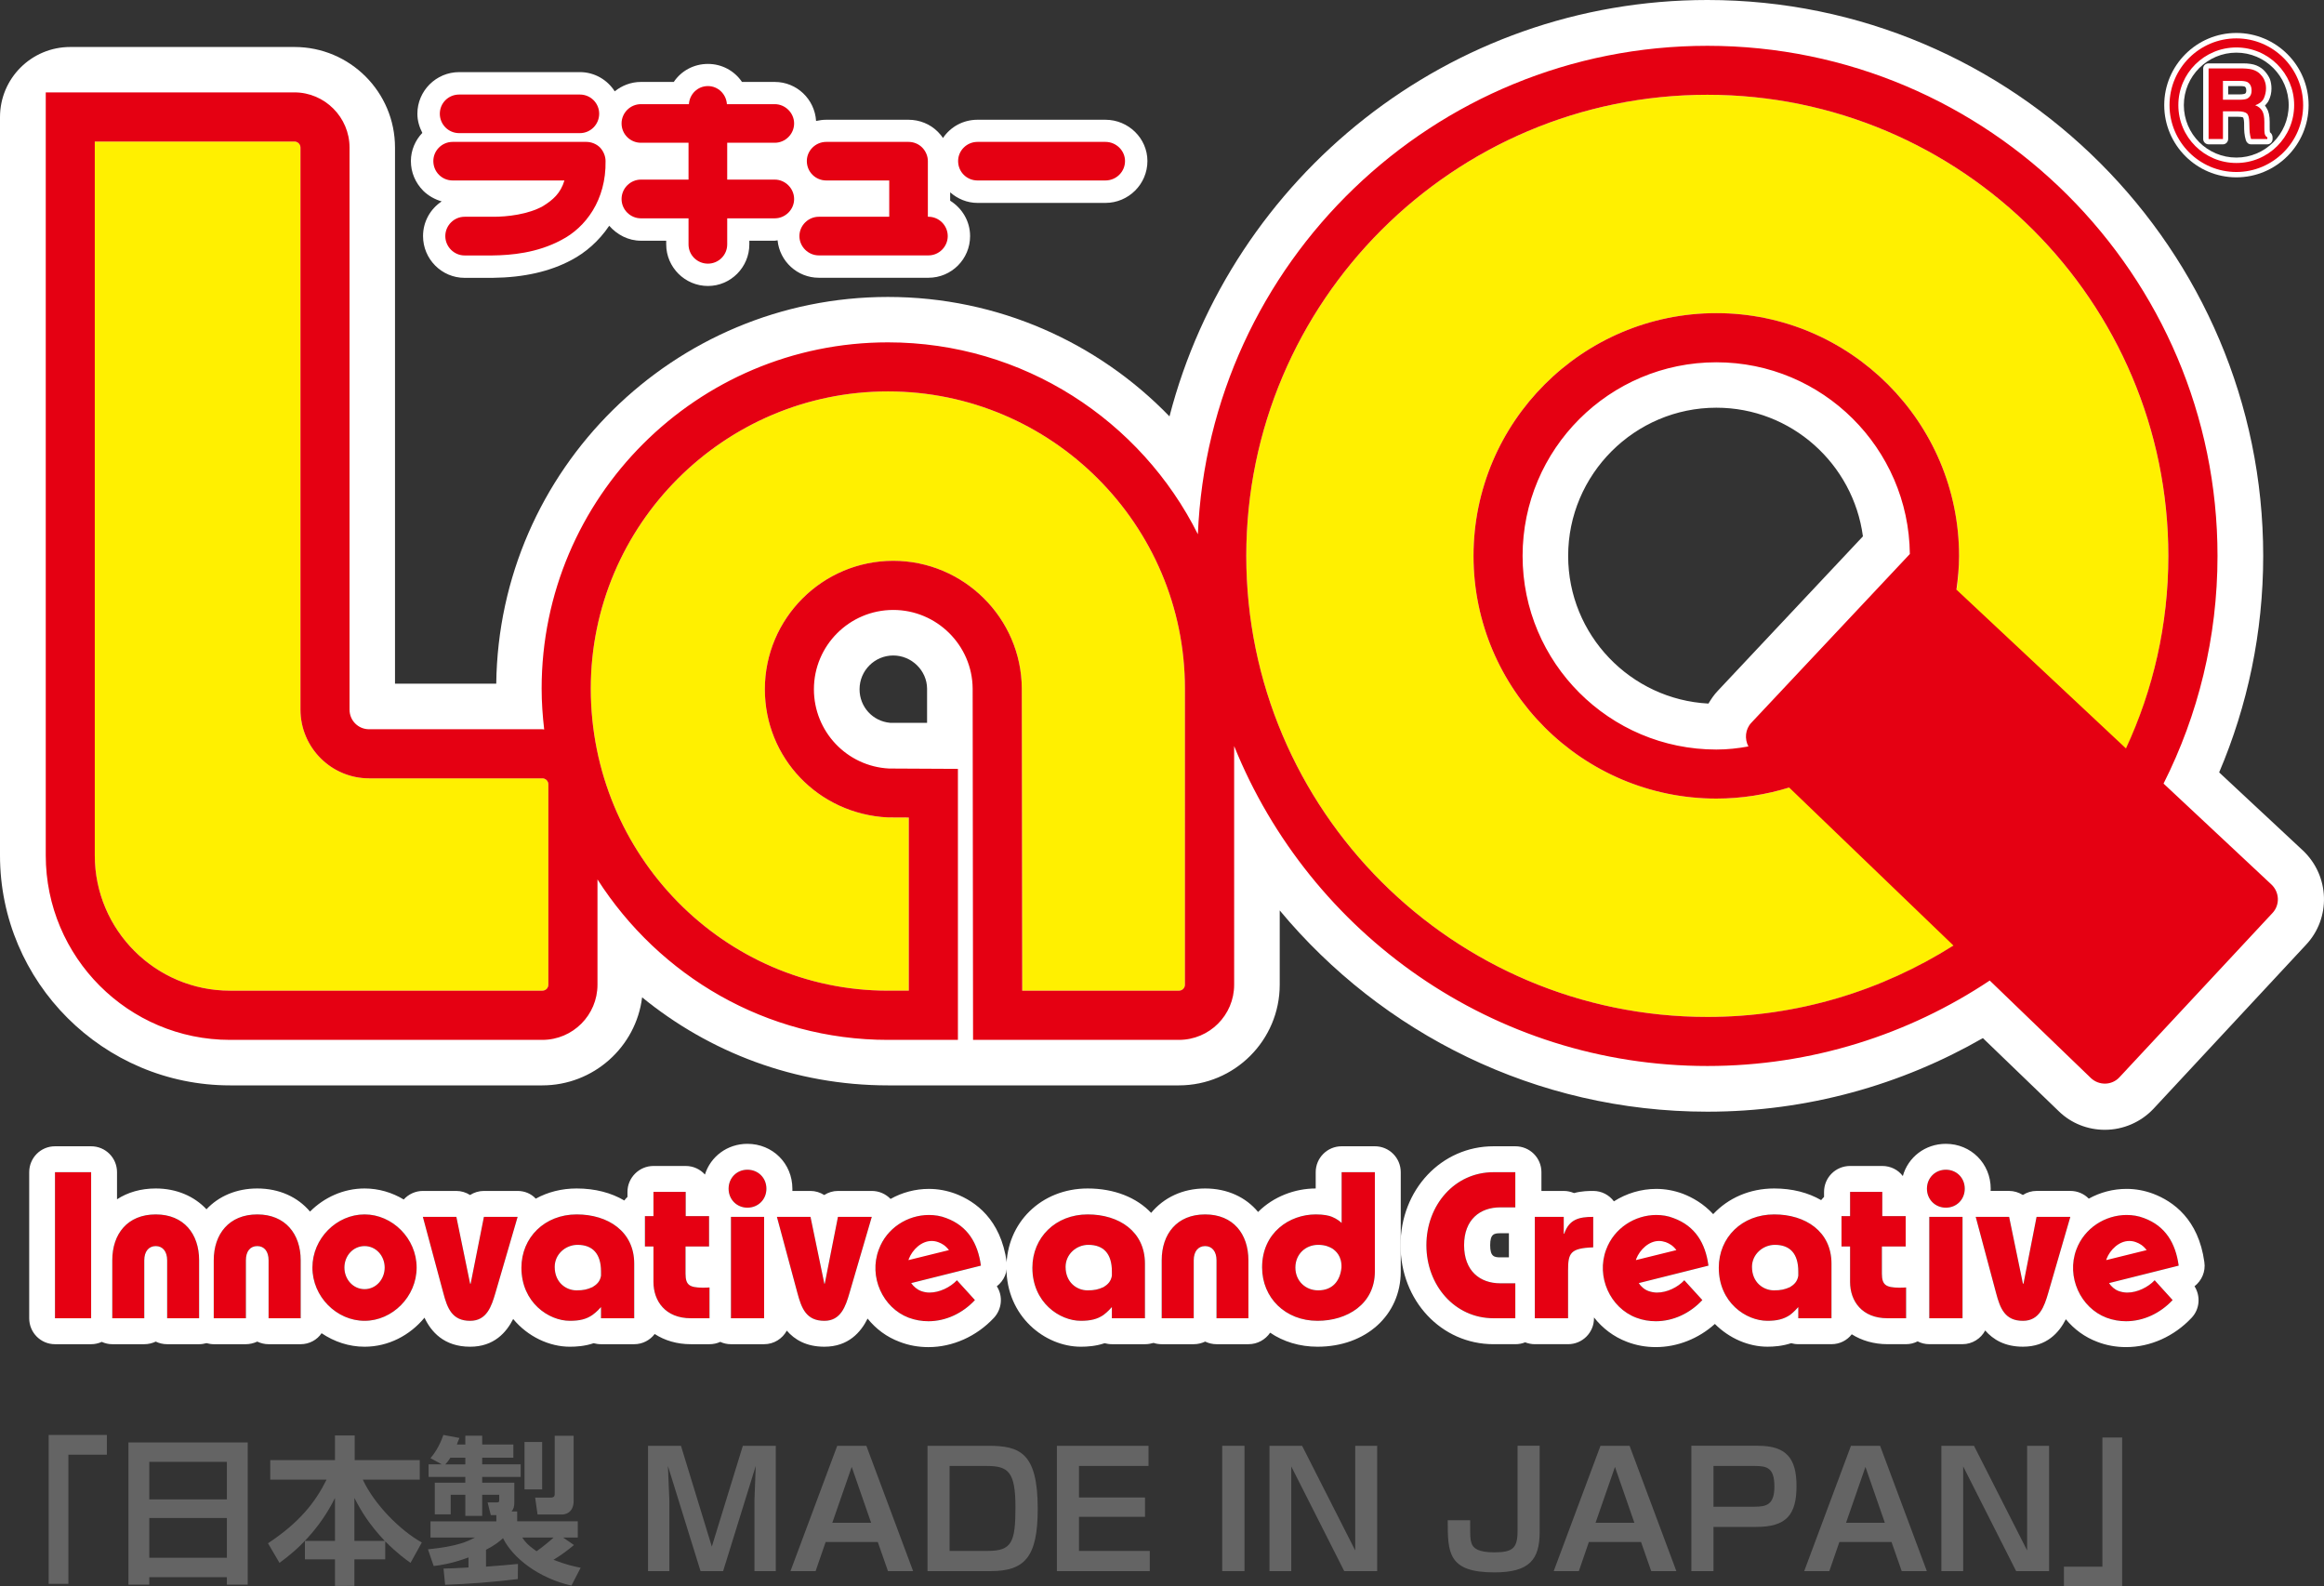
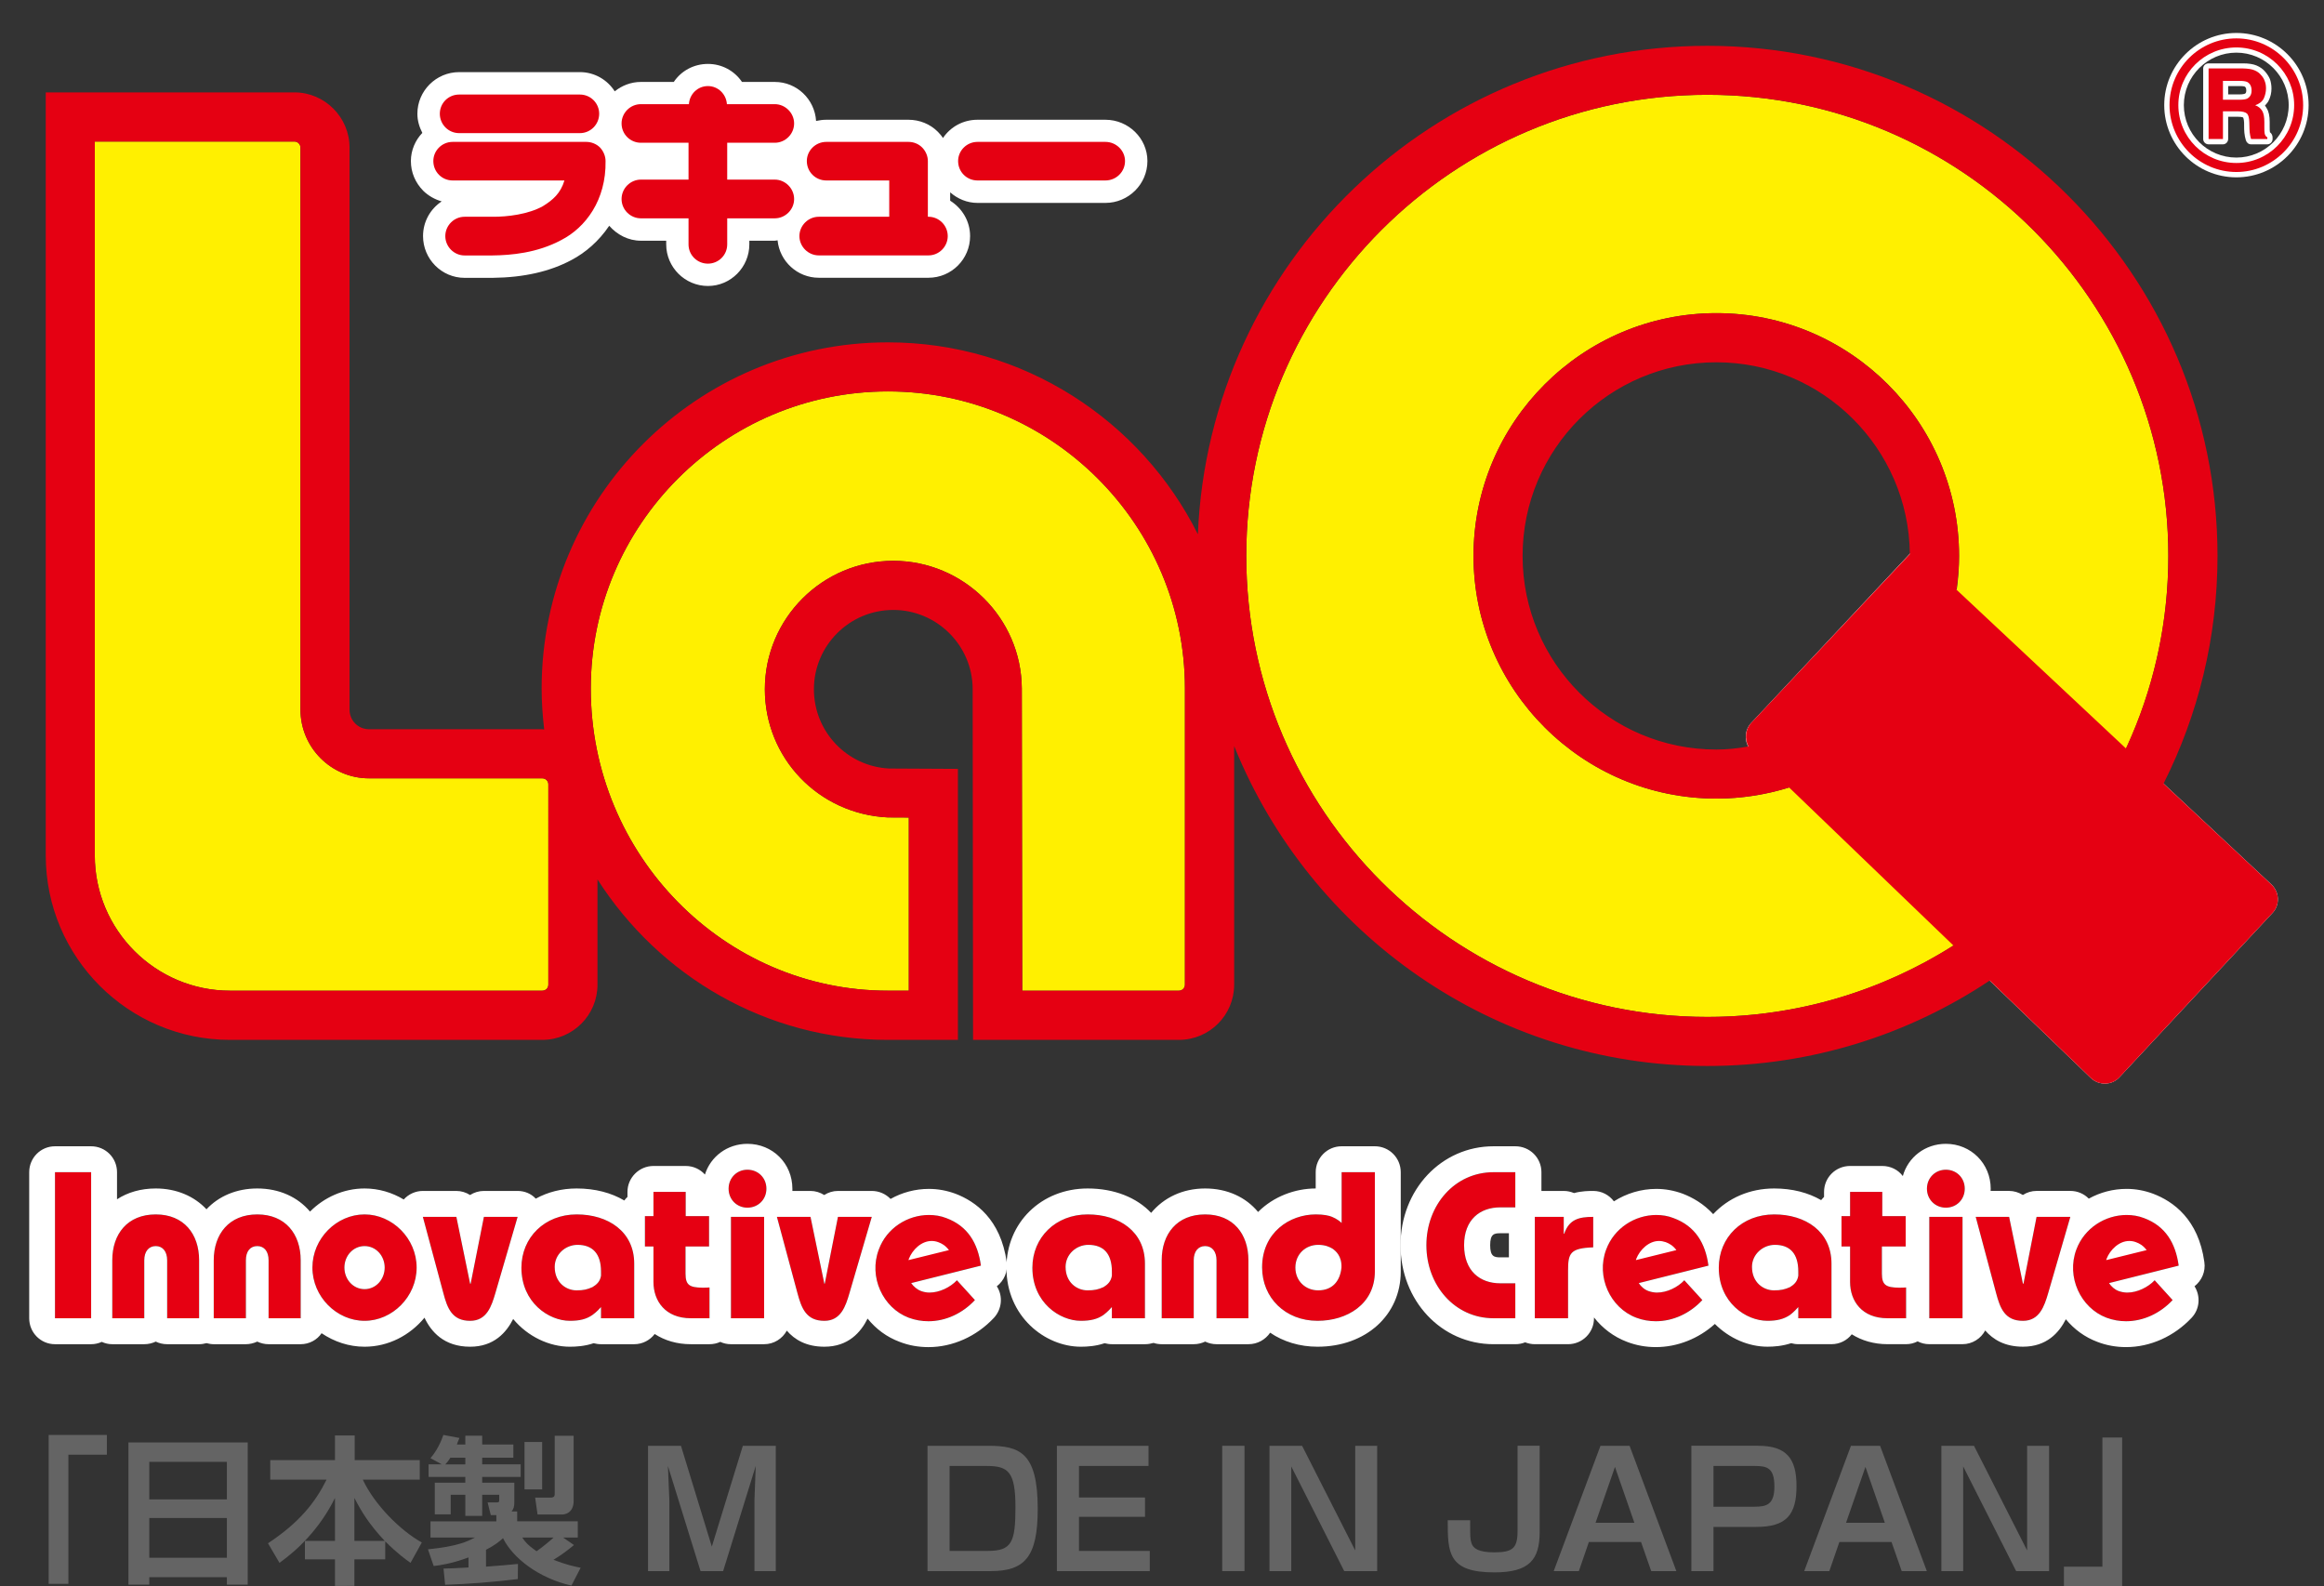
<svg xmlns="http://www.w3.org/2000/svg" version="1.1" id="レイヤー_1" x="0px" y="0px" width="288.403px" height="196.854px" viewBox="0 0 288.403 196.854" style="enable-background:new 0 0 288.403 196.854;" xml:space="preserve">
  <rect x="0" y="0" width="288.403" height="196.854" fill="#333333" stroke="none" />
  <g>
    <g>
      <path style="fill:#646464;" d="M13.263,180.512H8.487v16.026H6.04v-18.475h7.224V180.512z" />
      <path style="fill:#646464;" d="M28.157,196.637v-0.926h-9.633v0.926h-2.585v-17.646h14.803v17.646H28.157z M18.524,186.059h9.633    V181.4h-9.633V186.059z M18.524,193.302h9.633v-4.935h-9.633V193.302z" />
      <path style="fill:#646464;" d="M41.57,191.21v-5.331c-1.934,3.931-4.777,6.554-6.889,8.054l-1.422-2.426    c3.988-2.646,5.903-5.153,7.265-7.896h-6.988v-2.428h8.034v-3.061h2.448v3.061h8.073v2.428h-7.066    c1.421,3.06,4.619,6.296,7.323,7.796l-1.402,2.526c-0.592-0.412-1.618-1.146-3.138-2.665v2.231h-3.829v3.296H41.57v-3.296h-3.731    v-2.289H41.57z M47.749,191.21c-1.935-2.053-2.882-3.612-3.771-5.331v5.331H47.749z" />
      <path style="fill:#646464;" d="M55.042,194.645c0.375,0,1.816-0.06,3.099-0.139v-1.244c-2.151,0.791-3.533,0.968-4.322,1.066    l-0.711-2.073c3.69-0.374,4.876-0.966,5.823-1.46h-5.507v-2.014h8.172v-0.77h-0.69l-0.395-1.579h1.184    c0.157,0,0.257-0.061,0.257-0.219v-0.729h-2.112v2.625h-2.093v-2.625h-1.816v2.428h-1.974v-3.928h3.79v-0.71h-4.56v-1.561h1.639    l-1.402-0.77c0.396-0.475,1.066-1.343,1.599-2.882l1.994,0.375c-0.218,0.513-0.237,0.572-0.316,0.81h1.046v-1.086h2.093v1.086    h3.869v1.64h-3.869v0.827h4.776v1.561h-4.776v0.71h3.986v2.487c0,0.435-0.078,0.77-0.335,1.084h0.691v1.225h7.52v2.014h-1.816    l1.343,0.928c-0.81,0.671-1.422,1.146-2.546,1.836c1.539,0.592,2.506,0.811,3.375,0.987l-1.145,2.211    c-4.086-0.928-7.284-3.436-8.488-5.883c-0.473,0.434-0.947,0.829-2.112,1.44v2.093c1.086-0.079,3.296-0.257,3.967-0.336    l-0.019,1.875c-2.823,0.354-6.356,0.633-9.021,0.71L55.042,194.645z M57.747,181.715v-0.827h-1.855    c-0.119,0.177-0.296,0.473-0.632,0.827H57.747z M64.813,190.795c0.296,0.453,0.632,0.908,1.776,1.697    c0.69-0.473,1.658-1.282,2.112-1.697H64.813z M65.089,178.932h2.191v5.883h-2.191V178.932z M68.839,178.162h2.349v8.073    c0,1.561-1.145,1.697-1.401,1.697h-3.079l-0.296-2.093h1.895c0.533,0,0.533-0.256,0.533-0.551V178.162z" />
      <path style="fill:#646464;" d="M84.506,179.406l3.83,12.513l3.85-12.513h4.085v15.553h-2.645v-8.803    c0-0.297,0.158-3.947,0.158-4.243l-4.046,13.046h-2.803l-4.046-13.046c0.02,0.355,0.178,4.047,0.178,4.301v8.745H80.42v-15.553    H84.506z" />
-       <path style="fill:#646464;" d="M102.459,191.349l-1.244,3.61h-3.119l5.803-15.553h3.612l5.803,15.553h-3.119l-1.263-3.61H102.459z     M108.104,188.959l-2.408-6.928l-2.408,6.928H108.104z" />
      <path style="fill:#646464;" d="M122.621,179.406c3.948,0,6.159,0.849,6.159,7.836c0,6-1.639,7.717-5.843,7.717h-7.836v-15.553    H122.621z M117.844,181.913v10.538h4.738c2.979,0,3.434-1.064,3.434-5.427c0-4.382-0.888-5.111-3.533-5.111H117.844z" />
      <path style="fill:#646464;" d="M142.526,179.406v2.507H133.9v3.908h8.192v2.406H133.9v4.224h8.784v2.508h-11.527v-15.553H142.526z    " />
      <path style="fill:#646464;" d="M154.439,179.406v15.553h-2.764v-15.553H154.439z" />
      <path style="fill:#646464;" d="M161.586,179.406l6.593,12.987v-12.987h2.725v15.553h-4.087l-6.572-12.987v12.987h-2.704v-15.553    H161.586z" />
      <path style="fill:#646464;" d="M191.068,179.406v10.698c0,3.416-1.261,5.013-5.624,5.013c-5.784,0-5.784-2.486-5.784-6.473h2.783    c0,2.11,0,2.328,0.158,2.821c0.197,0.652,0.829,1.165,2.823,1.165c2.309,0,2.901-0.513,2.901-2.665v-10.56H191.068z" />
      <path style="fill:#646464;" d="M197.174,191.349l-1.242,3.61h-3.121l5.806-15.553h3.61l5.806,15.553h-3.121l-1.261-3.61H197.174z     M202.821,188.959l-2.408-6.928l-2.409,6.928H202.821z" />
      <path style="fill:#646464;" d="M218.185,179.406c3.476,0,4.758,1.539,4.758,4.993c0,3.555-1.244,5.074-4.974,5.074h-5.331v5.485    h-2.743v-15.553H218.185z M212.638,181.913v5.054h5.094c1.498,0,2.467-0.259,2.467-2.508c0-2.349-0.947-2.546-2.448-2.546H212.638    z" />
      <path style="fill:#646464;" d="M228.26,191.349l-1.244,3.61h-3.119l5.804-15.553h3.612l5.804,15.553h-3.119l-1.263-3.61H228.26z     M233.905,188.959l-2.408-6.928l-2.407,6.928H233.905z" />
      <path style="fill:#646464;" d="M244.966,179.406l6.594,12.987v-12.987h2.726v15.553h-4.087l-6.573-12.987v12.987h-2.706v-15.553    H244.966z" />
      <path style="fill:#646464;" d="M256.129,194.407h4.775V178.38h2.449v18.475h-7.225V194.407z" />
    </g>
  </g>
  <g>
    <g>
      <g>
        <path style="fill:#FFFFFF;" d="M115.219,26.897h-0.073v-6.915c0-0.598-0.255-1.219-0.702-1.674     c-0.443-0.451-1.064-0.701-1.701-0.701h-10.208c-1.323,0-2.409,1.077-2.409,2.375c0,1.352,1.086,2.412,2.409,2.412l0,0h7.818     v4.503h-8.738c-1.317,0-2.409,1.089-2.409,2.399c0,1.307,1.092,2.396,2.409,2.396h13.604c1.319,0,2.394-1.089,2.394-2.396     C117.613,27.986,116.539,26.897,115.219,26.897z" />
        <g>
          <path style="fill:#FFFFFF;" d="M56.982,16.52c-1.342,0-2.401-1.084-2.401-2.405l0,0c0-1.319,1.059-2.384,2.401-2.384l0,0h14.983      c1.321,0,2.392,1.064,2.392,2.384l0,0c0,1.321-1.07,2.405-2.392,2.405l0,0H56.982L56.982,16.52z" />
          <path style="fill:#FFFFFF;" d="M57.653,31.699c-1.315,0-2.392-1.096-2.392-2.402l0,0c0-1.311,1.076-2.399,2.392-2.399l0,0      c0,0,2.328,0,3.447,0l0,0c1.865,0.019,4.463-0.308,6.26-1.308l0,0c1.242-0.766,2.21-1.6,2.685-3.196l0,0H56.17l0,0      c-1.321,0-2.394-1.06-2.394-2.412l0,0c0-1.298,1.072-2.375,2.394-2.375l0,0h16.592c0.611,0,1.257,0.25,1.703,0.701l0,0      c0.426,0.455,0.683,1.076,0.683,1.674l0,0c0.084,4.833-2.475,8.253-5.485,9.799l0,0c-2.997,1.613-6.235,1.892-8.563,1.917l0,0      C59.979,31.699,57.653,31.699,57.653,31.699L57.653,31.699z" />
        </g>
        <path style="fill:#FFFFFF;" d="M121.306,22.394c-1.331,0-2.407-1.06-2.407-2.412l0,0c0-1.298,1.076-2.375,2.407-2.375l0,0h15.875     c1.329,0,2.432,1.077,2.432,2.375l0,0c0,1.352-1.104,2.412-2.432,2.412l0,0H121.306L121.306,22.394z" />
        <g>
          <path style="fill:#FFFFFF;" d="M96.147,22.287h-5.902v-4.571h5.902c1.294,0,2.401-1.067,2.401-2.398      c0-1.308-1.107-2.393-2.401-2.393h-5.94c-0.079-1.244-1.097-2.244-2.353-2.244c-1.279,0-2.283,1-2.36,2.244h-5.958      c-1.325,0-2.401,1.085-2.401,2.393c0,1.331,1.076,2.398,2.401,2.398h5.909v4.571h-5.909c-1.31,0-2.401,1.086-2.401,2.41      c0,1.324,1.092,2.396,2.401,2.396h5.909v3.236c0,1.322,1.07,2.387,2.409,2.387c1.315,0,2.392-1.064,2.392-2.387v-3.236h5.902      c1.294,0,2.401-1.072,2.401-2.396C98.548,23.373,97.441,22.287,96.147,22.287z" />
          <path style="fill:#FFFFFF;" d="M137.181,14.86h-15.875c-1.792,0-3.352,0.88-4.288,2.269c-0.169-0.281-0.407-0.539-0.63-0.773      c-0.97-0.979-2.299-1.496-3.646-1.496h-10.208c-0.44,0-0.856,0.062-1.26,0.15c-0.167-2.686-2.384-4.842-5.128-4.842H92.08      c-0.938-1.381-2.49-2.236-4.226-2.236c-1.751,0-3.313,0.855-4.239,2.236h-4.079c-1.223,0-2.351,0.444-3.248,1.165      c-0.906-1.418-2.496-2.384-4.322-2.384H56.982c-2.856,0-5.186,2.322-5.186,5.165c0,0.87,0.243,1.65,0.615,2.378      c-0.87,0.901-1.421,2.152-1.421,3.49c0,1.412,0.551,2.695,1.539,3.697c0.628,0.613,1.421,1.064,2.283,1.313      c-1.41,0.935-2.314,2.517-2.314,4.304c0,2.852,2.314,5.182,5.155,5.182h3.462h0.014c3.896-0.042,7.132-0.791,9.793-2.215      c1.68-0.888,3.375-2.3,4.679-4.247c0.979,1.108,2.36,1.854,3.935,1.854h3.138v0.459c0,2.828,2.32,5.158,5.18,5.158      c2.833,0,5.136-2.331,5.136-5.158v-0.459h3.157c0.125,0,0.228-0.044,0.347-0.047c0.256,2.6,2.453,4.644,5.121,4.644h13.604      c2.86,0,5.167-2.318,5.167-5.17c0-1.855-0.992-3.464-2.473-4.393v-1.038c0.906,0.797,2.091,1.313,3.393,1.313h15.875      c2.858,0,5.211-2.322,5.211-5.198C142.392,17.172,140.039,14.86,137.181,14.86z" />
        </g>
      </g>
      <g>
        <path style="fill:#E50012;" d="M115.219,26.897h-0.073v-6.915c0-0.598-0.255-1.219-0.702-1.674     c-0.443-0.451-1.064-0.701-1.701-0.701h-10.208c-1.323,0-2.409,1.077-2.409,2.375c0,1.352,1.086,2.412,2.409,2.412l0,0h7.818     v4.503h-8.738c-1.317,0-2.409,1.089-2.409,2.399c0,1.307,1.092,2.396,2.409,2.396h13.604c1.319,0,2.394-1.089,2.394-2.396     C117.613,27.986,116.539,26.897,115.219,26.897z" />
        <g>
          <path style="fill:#E50012;" d="M56.982,16.52c-1.342,0-2.401-1.084-2.401-2.405l0,0c0-1.319,1.059-2.384,2.401-2.384l0,0h14.983      c1.321,0,2.392,1.064,2.392,2.384l0,0c0,1.321-1.07,2.405-2.392,2.405l0,0H56.982L56.982,16.52z" />
          <path style="fill:#E50012;" d="M57.653,31.699c-1.315,0-2.392-1.096-2.392-2.402l0,0c0-1.311,1.076-2.399,2.392-2.399l0,0      c0,0,2.328,0,3.447,0l0,0c1.865,0.019,4.463-0.308,6.26-1.308l0,0c1.242-0.766,2.21-1.6,2.685-3.196l0,0H56.17l0,0      c-1.321,0-2.394-1.06-2.394-2.412l0,0c0-1.298,1.072-2.375,2.394-2.375l0,0h16.592c0.611,0,1.257,0.25,1.703,0.701l0,0      c0.426,0.455,0.683,1.076,0.683,1.674l0,0c0.084,4.833-2.475,8.253-5.485,9.799l0,0c-2.997,1.613-6.235,1.892-8.563,1.917l0,0      C59.979,31.699,57.653,31.699,57.653,31.699L57.653,31.699z" />
        </g>
        <path style="fill:#E50012;" d="M121.306,22.394c-1.331,0-2.407-1.06-2.407-2.412l0,0c0-1.298,1.076-2.375,2.407-2.375l0,0h15.875     c1.329,0,2.432,1.077,2.432,2.375l0,0c0,1.352-1.104,2.412-2.432,2.412l0,0H121.306L121.306,22.394z" />
        <path style="fill:#E50012;" d="M96.147,22.287h-5.902v-4.571h5.902c1.294,0,2.401-1.067,2.401-2.398     c0-1.308-1.107-2.393-2.401-2.393h-5.94c-0.079-1.244-1.097-2.244-2.353-2.244c-1.279,0-2.283,1-2.36,2.244h-5.958     c-1.325,0-2.401,1.085-2.401,2.393c0,1.331,1.076,2.398,2.401,2.398h5.909v4.571h-5.909c-1.31,0-2.401,1.086-2.401,2.41     c0,1.324,1.092,2.396,2.401,2.396h5.909v3.236c0,1.322,1.07,2.387,2.409,2.387c1.315,0,2.392-1.064,2.392-2.387v-3.236h5.902     c1.294,0,2.401-1.072,2.401-2.396C98.548,23.373,97.441,22.287,96.147,22.287z" />
      </g>
    </g>
    <g>
      <g>
        <path style="fill:#E60012;" d="M144.167,163.582v-7.2c0-3.252,1.882-5.686,5.39-5.686c3.49,0,5.369,2.434,5.369,5.686v7.2h-3.958     v-7.2c0-1.08-0.551-1.755-1.411-1.755c-0.88,0-1.416,0.675-1.416,1.755v7.2H144.167z M166.494,145.458v6.303     c-0.147-0.164-0.599-0.517-1.185-0.76c-0.37-0.154-1.019-0.305-2.021-0.305c-3.263,0-6.665,2.257-6.665,6.575     c0,3.774,2.889,6.63,6.881,6.63c3.665,0,7.113-2.072,7.113-6.115v-12.328H166.494z M163.584,160.12     c-1.585,0-2.831-1.175-2.831-2.828c0-1.646,1.246-2.819,2.831-2.819c0.899,0,1.412,0.269,1.725,0.443     c0.467,0.301,1.219,0.953,1.165,2.376C166.308,158.959,165.363,160.12,163.584,160.12z M134.98,150.696     c-3.975,0-6.862,2.851-6.862,6.615c0,4.336,3.4,6.59,6.013,6.59c1.167,0,2.042-0.194,2.818-0.734     c0.501-0.374,0.897-0.825,1.034-0.974v1.389h4.103v-6.787C142.085,152.821,138.886,150.696,134.98,150.696z M136.949,159.715     c-0.656,0.301-1.159,0.405-1.986,0.405c-1.327,0-2.727-0.98-2.727-2.914c0-1.561,1.331-2.733,2.821-2.733     c1.892,0,2.926,1.088,2.926,3.313v0.519C137.858,159.052,137.43,159.418,136.949,159.715z" />
        <path style="fill:#FFFFFF;" d="M170.617,145.458v12.328c0,4.043-3.448,6.115-7.113,6.115c-3.992,0-6.881-2.855-6.881-6.63     c0-4.318,3.402-6.575,6.665-6.575c1.003,0,1.651,0.15,2.021,0.305c0.586,0.243,1.037,0.596,1.185,0.76v-6.303H170.617      M163.584,160.12c1.778,0,2.724-1.161,2.89-2.828c0.054-1.423-0.698-2.075-1.165-2.376c-0.312-0.175-0.825-0.443-1.725-0.443     c-1.585,0-2.831,1.173-2.831,2.819C160.753,158.945,162,160.12,163.584,160.12 M149.556,150.696c3.49,0,5.369,2.434,5.369,5.686     v7.2h-3.958v-7.2c0-1.08-0.551-1.755-1.411-1.755c-0.88,0-1.416,0.675-1.416,1.755v7.2h-3.974v-7.2     C144.167,153.13,146.048,150.696,149.556,150.696 M134.98,150.696c3.906,0,7.105,2.125,7.105,6.099v6.787h-4.103v-1.389     c-0.137,0.148-0.532,0.6-1.034,0.974c-0.775,0.54-1.651,0.734-2.818,0.734c-2.613,0-6.013-2.254-6.013-6.59     C128.118,153.547,131.005,150.696,134.98,150.696 M134.963,160.12c0.827,0,1.331-0.104,1.986-0.405     c0.48-0.297,0.909-0.663,1.034-1.41v-0.519c0-2.226-1.034-3.313-2.926-3.313c-1.491,0-2.821,1.173-2.821,2.733     C132.236,159.14,133.636,160.12,134.963,160.12 M170.617,142.241h-4.123c-1.774,0-3.218,1.433-3.218,3.217v2.02     c-2.576,0-5.249,1.005-7.151,2.914c-1.516-1.83-3.814-2.914-6.568-2.914c-2.798,0-5.137,1.138-6.703,3.026     c-1.798-1.9-4.569-3.026-7.873-3.026c-5.751,0-10.085,4.233-10.085,9.834c0,6.063,4.799,9.802,9.236,9.802     c0.789,0,1.863-0.067,2.943-0.435c0.299,0.072,0.594,0.122,0.908,0.122h4.103c0.395,0,0.7-0.058,1.07-0.16     c0.293,0.103,0.665,0.16,1.011,0.16h3.974c0.513,0,0.979-0.122,1.416-0.322c0.428,0.2,0.91,0.322,1.411,0.322h3.958     c1.13,0,2.106-0.565,2.696-1.426c1.624,1.104,3.645,1.738,5.882,1.738c5.991,0,10.326-3.921,10.326-9.327v-12.328     C173.83,143.674,172.391,142.241,170.617,142.241L170.617,142.241z" />
      </g>
      <g>
        <path style="fill:#E60012;" d="M11.31,163.582H6.824v-18.124h4.486V163.582z M13.933,163.582v-7.2     c0-3.252,1.882-5.686,5.396-5.686c3.497,0,5.381,2.434,5.381,5.686v7.2h-3.967v-7.2c0-1.08-0.544-1.755-1.414-1.755     c-0.877,0-1.425,0.675-1.425,1.755v7.2H13.933z M26.525,163.582v-7.2c0-3.252,1.905-5.686,5.404-5.686     c3.481,0,5.387,2.434,5.387,5.686v7.2h-3.985v-7.2c0-1.08-0.528-1.755-1.402-1.755c-0.899,0-1.414,0.675-1.414,1.755v7.2H26.525z      M45.242,150.696c3.437,0,6.461,2.969,6.461,6.596c0,3.622-3.024,6.609-6.461,6.609c-3.458,0-6.473-2.987-6.473-6.609     C38.77,153.665,41.784,150.696,45.242,150.696z M45.242,159.97c1.431,0,2.496-1.23,2.496-2.678c0-1.444-1.064-2.665-2.496-2.665     c-1.435,0-2.501,1.221-2.501,2.665C42.741,158.739,43.807,159.97,45.242,159.97z M64.235,151.001l-2.766,9.478     c-0.469,1.583-1.047,3.423-3.128,3.423c-2.229,0-2.829-1.56-3.317-3.423l-2.548-9.478h4.158l1.707,8.293h0.064l1.647-8.293     H64.235z M92.75,145.149c1.329,0,2.359,1.003,2.359,2.357c0,1.346-1.03,2.354-2.359,2.354c-1.302,0-2.332-1.009-2.332-2.354     C90.419,146.152,91.449,145.149,92.75,145.149z M94.824,163.582H90.71v-12.581h4.114V163.582z M108.186,151.001l-2.775,9.478     c-0.461,1.583-1.053,3.423-3.111,3.423c-2.245,0-2.833-1.56-3.333-3.423l-2.553-9.478h4.167l1.719,8.293h0.05l1.638-8.293     H108.186z M87.181,159.792c-1.599-0.031-2.108-0.305-2.108-1.739v-3.372h2.92v-3.772h-2.899v-3.009h-4.002v3.009h-1.059v3.772     h1.059v4.397c0,2.384,1.493,4.504,4.636,4.504h2.32v-3.821C87.772,159.784,87.458,159.792,87.181,159.792z M71.566,150.696     c-3.963,0-6.858,2.851-6.858,6.615c0,4.336,3.412,6.59,6.008,6.59c1.192,0,2.046-0.194,2.814-0.734     c0.524-0.374,0.924-0.825,1.055-0.974v1.389h4.12v-6.787C78.704,152.821,75.462,150.696,71.566,150.696z M73.53,159.715     c-0.667,0.301-1.132,0.405-1.981,0.405c-1.313,0-2.711-0.98-2.711-2.914c0-1.561,1.329-2.733,2.837-2.733     c1.855,0,2.91,1.088,2.91,3.313v0.519C74.465,159.052,74.02,159.418,73.53,159.715z M117.763,155.125     c-0.453-0.585-0.879-0.818-1.335-0.988c-1.601-0.59-3.116,0.684-3.647,2.083c-0.017,0.061-0.031,0.11-0.039,0.146     L117.763,155.125z M114.32,160.212c-0.53-0.196-0.941-0.566-1.248-0.993l8.656-2.167c-0.378-2.771-1.618-4.909-4.307-5.904     c-3.232-1.219-7.111,0.502-8.367,3.911c-1.279,3.376,0.496,7.231,3.709,8.452c2.943,1.084,6.11,0.071,8.222-2.188l-2.233-2.457     C117.665,160,115.759,160.749,114.32,160.212z" />
        <path style="fill:#FFFFFF;" d="M92.75,145.149c1.329,0,2.359,1.003,2.359,2.357c0,1.346-1.03,2.354-2.359,2.354     c-1.302,0-2.332-1.009-2.332-2.354C90.419,146.152,91.449,145.149,92.75,145.149 M11.31,145.458v18.124H6.824v-18.124H11.31      M85.094,147.899v3.009h2.899v3.772h-2.92v3.372c0,1.435,0.509,1.708,2.108,1.739c0.278,0,0.592-0.008,0.868-0.031v3.821h-2.32     c-3.144,0-4.636-2.12-4.636-4.504v-4.397h-1.059v-3.772h1.059v-3.009H85.094 M71.566,150.696c3.896,0,7.138,2.125,7.138,6.099     v6.787h-4.12v-1.389c-0.131,0.148-0.53,0.6-1.055,0.974c-0.768,0.54-1.622,0.734-2.814,0.734c-2.596,0-6.008-2.254-6.008-6.59     C64.708,153.547,67.603,150.696,71.566,150.696 M71.549,160.12c0.849,0,1.313-0.104,1.981-0.405     c0.49-0.297,0.935-0.663,1.055-1.41v-0.519c0-2.226-1.055-3.313-2.91-3.313c-1.508,0-2.837,1.173-2.837,2.733     C68.837,159.14,70.235,160.12,71.549,160.12 M45.242,150.696c3.437,0,6.461,2.969,6.461,6.596c0,3.622-3.024,6.609-6.461,6.609     c-3.458,0-6.473-2.987-6.473-6.609C38.77,153.665,41.784,150.696,45.242,150.696 M45.242,159.97c1.431,0,2.496-1.23,2.496-2.678     c0-1.444-1.064-2.665-2.496-2.665c-1.435,0-2.501,1.221-2.501,2.665C42.741,158.739,43.807,159.97,45.242,159.97 M31.929,150.696     c3.481,0,5.387,2.434,5.387,5.686v7.2h-3.985v-7.2c0-1.08-0.528-1.755-1.402-1.755c-0.899,0-1.414,0.675-1.414,1.755v7.2h-3.99     v-7.2C26.525,153.13,28.43,150.696,31.929,150.696 M19.329,150.696c3.497,0,5.381,2.434,5.381,5.686v7.2h-3.967v-7.2     c0-1.08-0.544-1.755-1.414-1.755c-0.877,0-1.425,0.675-1.425,1.755v7.2h-3.971v-7.2C13.933,153.13,15.815,150.696,19.329,150.696      M115.27,150.766c0.737,0,1.454,0.108,2.152,0.382c2.688,0.995,3.929,3.133,4.307,5.904l-8.656,2.167     c0.307,0.427,0.717,0.797,1.248,0.993c0.314,0.114,0.677,0.182,1.026,0.182c1.242,0,2.577-0.651,3.406-1.527l2.233,2.457     c-1.52,1.64-3.616,2.627-5.767,2.627c-0.826,0-1.639-0.135-2.455-0.439c-3.213-1.221-4.988-5.076-3.709-8.452     C110.025,152.382,112.639,150.766,115.27,150.766 M112.743,156.366l5.021-1.241c-0.453-0.585-0.879-0.818-1.335-0.988     c-0.26-0.096-0.549-0.146-0.804-0.146c-1.294,0-2.393,1.086-2.843,2.229C112.764,156.28,112.75,156.33,112.743,156.366      M108.186,151.001l-2.775,9.478c-0.461,1.583-1.053,3.423-3.111,3.423c-2.245,0-2.833-1.56-3.333-3.423l-2.553-9.478h4.167     l1.719,8.293h0.05l1.638-8.293H108.186 M94.824,151.001v12.581H90.71v-12.581H94.824 M64.235,151.001l-2.766,9.478     c-0.469,1.583-1.047,3.423-3.128,3.423c-2.229,0-2.829-1.56-3.317-3.423l-2.548-9.478h4.158l1.707,8.293h0.064l1.647-8.293     H64.235 M92.75,141.937c-2.496,0-4.571,1.58-5.269,3.812c-0.59-0.659-1.445-1.064-2.388-1.064h-4.002     c-1.761,0-3.223,1.441-3.223,3.215v0.625c-0.145,0.132-0.264,0.274-0.394,0.444c-1.62-0.959-3.635-1.491-5.909-1.491     c-1.854,0-3.58,0.438-5.078,1.262c-0.562-0.611-1.375-0.957-2.253-0.957h-4.183c-0.621,0-1.209,0.184-1.718,0.505     c-0.5-0.321-1.098-0.505-1.699-0.505h-4.158c-0.901,0-1.782,0.396-2.374,1.062c-1.453-0.871-3.109-1.367-4.86-1.367     c-2.621,0-5.026,1.117-6.77,2.868c-1.524-1.81-3.825-2.868-6.544-2.868c-2.6,0-4.796,0.966-6.305,2.582     c-1.512-1.616-3.709-2.582-6.295-2.582c-1.834,0-3.475,0.473-4.806,1.341v-3.36c0-1.784-1.433-3.217-3.213-3.217H6.824     c-1.772,0-3.2,1.433-3.2,3.217v18.124c0,1.776,1.427,3.219,3.2,3.219h4.486c0.461,0,0.914-0.104,1.319-0.289     c0.409,0.185,0.831,0.289,1.304,0.289h3.971c0.517,0,0.993-0.122,1.425-0.322c0.421,0.2,0.893,0.322,1.414,0.322h3.967     c0.32,0,0.623-0.05,0.914-0.131c0.301,0.081,0.607,0.131,0.901,0.131h3.99c0.48,0,0.972-0.122,1.414-0.322     c0.426,0.2,0.899,0.322,1.402,0.322h3.985c1.072,0,2.044-0.54,2.592-1.363c1.566,1.055,3.394,1.676,5.334,1.676     c2.964,0,5.631-1.416,7.437-3.603c0.802,1.706,2.392,3.603,5.662,3.603c2.968,0,4.5-1.778,5.343-3.44     c1.82,2.198,4.503,3.44,7.032,3.44c0.798,0,1.863-0.067,2.949-0.435c0.305,0.072,0.588,0.122,0.92,0.122h4.12     c1.024,0,1.956-0.494,2.54-1.266c1.242,0.807,2.768,1.266,4.484,1.266h2.32c0.467,0,0.936-0.104,1.335-0.289     c0.395,0.185,0.845,0.289,1.327,0.289h4.114c1.217,0,2.27-0.683,2.814-1.684c0.955,1.104,2.401,1.996,4.662,1.996     c2.983,0,4.528-1.806,5.365-3.491c1.028,1.281,2.375,2.295,3.985,2.89c1.132,0.443,2.351,0.651,3.57,0.651     c2.987,0,5.963-1.321,8.12-3.634c1.007-1.084,1.144-2.713,0.361-3.915c0.908-0.702,1.398-1.828,1.227-3.007     c-0.749-5.313-3.879-7.531-6.359-8.479c-1.08-0.394-2.162-0.599-3.298-0.599l0,0c-1.689,0-3.331,0.444-4.756,1.244     c-0.604-0.621-1.435-0.991-2.328-0.991h-4.199c-0.625,0-1.2,0.184-1.705,0.505c-0.513-0.321-1.095-0.505-1.701-0.505h-2.25     c0-0.083,0-0.194,0-0.275C98.33,144.378,95.89,141.937,92.75,141.937L92.75,141.937z" />
      </g>
      <g>
        <path style="fill:#E60012;" d="M188.047,149.821h-1.862c-2.526,0-4.494,1.52-4.494,4.693c0,3.202,1.968,4.731,4.494,4.731h1.862     v4.336h-2.703c-4.822,0-8.332-4.095-8.332-9.067c0-4.97,3.51-9.057,8.332-9.057h2.703V149.821z M194.057,153.092h0.059     c0.613-1.774,1.809-2.091,3.599-2.091v3.782c-2.87,0.106-3.121,0.72-3.121,2.902v5.896h-4.123v-12.581h3.587V153.092z      M241.475,145.149c1.327,0,2.346,1.003,2.346,2.357c0,1.346-1.019,2.354-2.346,2.354c-1.308,0-2.346-1.009-2.346-2.354     C239.129,146.152,240.167,145.149,241.475,145.149z M243.546,163.582h-4.127v-12.581h4.127V163.582z M256.923,151.001     l-2.754,9.478c-0.467,1.583-1.064,3.423-3.128,3.423c-2.241,0-2.828-1.56-3.325-3.423l-2.534-9.478h4.146l1.713,8.293h0.069     l1.624-8.293H256.923z M235.667,159.792c-1.594-0.031-2.126-0.305-2.126-1.739v-3.372h2.951v-3.772h-2.904v-3.009h-3.997v3.009     h-1.064v3.772h1.064v4.397c0,2.384,1.489,4.504,4.637,4.504h2.314v-3.821C236.26,159.784,235.932,159.792,235.667,159.792z      M220.179,150.696c-4.008,0-6.882,2.851-6.882,6.615c0,4.336,3.398,6.59,6.037,6.59c1.149,0,2.01-0.194,2.808-0.734     c0.494-0.374,0.888-0.825,1.022-0.974v1.389h4.119v-6.787C227.284,152.821,224.067,150.696,220.179,150.696z M222.142,159.715     c-0.659,0.301-1.172,0.405-1.99,0.405c-1.327,0-2.734-0.98-2.734-2.914c0-1.561,1.354-2.733,2.839-2.733     c1.886,0,2.908,1.088,2.908,3.313v0.519C223.049,159.052,222.621,159.418,222.142,159.715z M266.393,155.125     c-0.447-0.585-0.875-0.818-1.338-0.988c-1.594-0.59-3.094,0.684-3.642,2.083c-0.008,0.062-0.039,0.11-0.039,0.146     L266.393,155.125z M262.937,160.212c-0.532-0.196-0.922-0.566-1.215-0.993l8.647-2.167c-0.382-2.771-1.623-4.909-4.312-5.904     c-3.231-1.219-7.108,0.51-8.393,3.911c-1.258,3.376,0.521,7.231,3.741,8.452c2.932,1.084,6.106,0.071,8.208-2.188l-2.226-2.457     C266.3,160,264.391,160.749,262.937,160.212z M208.037,155.125c-0.437-0.585-0.888-0.818-1.327-0.988     c-1.616-0.59-3.121,0.684-3.657,2.083c-0.011,0.062-0.026,0.11-0.042,0.146L208.037,155.125z M204.587,160.212     c-0.54-0.196-0.944-0.566-1.223-0.993l8.648-2.167c-0.37-2.771-1.628-4.909-4.344-5.904c-3.217-1.219-7.089,0.51-8.351,3.911     c-1.27,3.376,0.501,7.231,3.733,8.452c2.913,1.084,6.091,0.071,8.201-2.188l-2.237-2.457     C207.932,160,206.031,160.749,204.587,160.212z" />
        <path style="fill:#FFFFFF;" d="M241.475,145.149c1.327,0,2.346,1.003,2.346,2.357c0,1.346-1.019,2.354-2.346,2.354     c-1.308,0-2.346-1.009-2.346-2.354C239.129,146.152,240.167,145.149,241.475,145.149 M188.047,145.458v4.363h-1.862     c-2.526,0-4.494,1.52-4.494,4.693c0,3.202,1.968,4.731,4.494,4.731h1.862v4.336h-2.703c-4.822,0-8.332-4.095-8.332-9.067     c0-4.97,3.51-9.057,8.332-9.057H188.047 M233.587,147.899v3.009h2.904v3.772h-2.951v3.372c0,1.435,0.532,1.708,2.126,1.739     c0.266,0,0.594-0.008,0.875-0.031v3.821h-2.314c-3.147,0-4.637-2.12-4.637-4.504v-4.397h-1.064v-3.772h1.064v-3.009H233.587      M220.179,150.696c3.888,0,7.104,2.125,7.104,6.099v6.787h-4.119v-1.389c-0.135,0.148-0.528,0.6-1.022,0.974     c-0.798,0.54-1.658,0.734-2.808,0.734c-2.639,0-6.037-2.254-6.037-6.59C213.297,153.547,216.171,150.696,220.179,150.696      M220.152,160.12c0.818,0,1.331-0.104,1.99-0.405c0.479-0.297,0.907-0.663,1.022-1.41v-0.519c0-2.226-1.022-3.313-2.908-3.313     c-1.485,0-2.839,1.173-2.839,2.733C217.417,159.14,218.825,160.12,220.152,160.12 M263.913,150.766     c0.71,0,1.436,0.108,2.145,0.382c2.689,0.995,3.931,3.133,4.312,5.904l-8.647,2.167c0.293,0.427,0.683,0.797,1.215,0.993     c0.34,0.114,0.694,0.182,1.057,0.182c1.22,0,2.565-0.651,3.395-1.527l2.226,2.457c-1.527,1.64-3.629,2.627-5.774,2.627     c-0.806,0-1.624-0.135-2.434-0.439c-3.221-1.221-4.999-5.076-3.741-8.452C258.664,152.382,261.259,150.766,263.913,150.766      M261.375,156.366l5.019-1.241c-0.447-0.585-0.875-0.818-1.338-0.988c-0.255-0.096-0.54-0.146-0.814-0.146     c-1.272,0-2.384,1.086-2.827,2.229C261.406,156.282,261.375,156.33,261.375,156.366 M205.541,150.766     c0.71,0,1.446,0.108,2.129,0.382c2.716,0.995,3.974,3.133,4.344,5.904l-8.648,2.167c0.278,0.427,0.683,0.797,1.223,0.993     c0.336,0.114,0.698,0.182,1.034,0.182c1.25,0,2.576-0.651,3.395-1.527l2.237,2.457c-1.517,1.64-3.614,2.627-5.767,2.627     c-0.822,0-1.644-0.135-2.435-0.439c-3.232-1.221-5.003-5.076-3.733-8.452C200.31,152.382,202.902,150.766,205.541,150.766      M203.01,156.366l5.026-1.241c-0.437-0.585-0.888-0.818-1.327-0.988c-0.293-0.096-0.56-0.146-0.833-0.146     c-1.258,0-2.376,1.086-2.824,2.229C203.042,156.282,203.026,156.33,203.01,156.366 M256.923,151.001l-2.754,9.478     c-0.467,1.583-1.064,3.423-3.128,3.423c-2.241,0-2.828-1.56-3.325-3.423l-2.534-9.478h4.146l1.713,8.293h0.069l1.624-8.293     H256.923 M243.546,151.001v12.581h-4.127v-12.581H243.546 M197.714,151.001v3.782c-2.87,0.106-3.121,0.72-3.121,2.902v5.896     h-4.123v-12.581h3.587v2.091h0.059C194.729,151.317,195.924,151.001,197.714,151.001 M241.475,141.937     c-2.576,0-4.694,1.67-5.339,4c-0.582-0.779-1.512-1.252-2.549-1.252h-3.997c-1.793,0-3.229,1.441-3.229,3.215v0.625     c-0.119,0.128-0.242,0.249-0.362,0.399c-1.612-0.932-3.587-1.446-5.82-1.446c-3.074,0-5.729,1.205-7.576,3.185     c-1.195-1.295-2.546-2.059-3.772-2.534c-1.072-0.394-2.168-0.599-3.29-0.599l0,0l0,0c-1.897,0-3.711,0.563-5.258,1.543     c-0.59-0.785-1.508-1.29-2.568-1.29c-0.498,0-1.396,0-2.384,0.265c-0.382-0.162-0.811-0.265-1.273-0.265h-2.77v-2.324     c0-1.784-1.435-3.217-3.24-3.217h-2.703c-6.477,0-11.541,5.389-11.541,12.273c0,6.888,5.064,12.286,11.541,12.286h2.703     c0.452,0,0.849-0.081,1.22-0.231c0.39,0.15,0.798,0.231,1.203,0.231h4.123c1.782,0,3.218-1.442,3.218-3.219v-0.103     c1.049,1.343,2.453,2.411,4.1,3.032c1.153,0.443,2.354,0.651,3.576,0.651c2.661,0,5.296-1.045,7.325-2.873     c1.801,1.805,4.2,2.823,6.522,2.823c0.779,0,1.82-0.067,2.943-0.435c0.27,0.072,0.562,0.122,0.887,0.122h4.119     c1.026,0,1.933-0.471,2.516-1.227c1.238,0.779,2.746,1.227,4.428,1.227h2.314c0.521,0,0.987-0.122,1.432-0.348     c0.447,0.226,0.926,0.348,1.446,0.348h4.127c1.219,0,2.291-0.706,2.812-1.701c0.979,1.122,2.426,2.014,4.683,2.014     c2.95,0,4.479-1.738,5.326-3.406c1.026,1.24,2.342,2.218,3.908,2.805c1.138,0.443,2.36,0.651,3.563,0.651     c3.005,0,5.956-1.321,8.132-3.634c1.029-1.084,1.13-2.702,0.366-3.915c0.895-0.702,1.396-1.828,1.219-3.007     c-0.732-5.313-3.865-7.531-6.364-8.479c-1.061-0.394-2.164-0.599-3.279-0.599l0,0l0,0c-1.686,0-3.282,0.429-4.698,1.21     c-0.605-0.611-1.407-0.957-2.291-0.957h-4.188c-0.629,0-1.204,0.184-1.701,0.505c-0.514-0.321-1.107-0.505-1.705-0.505h-2.299     c0-0.083,0.012-0.194,0.012-0.275C247.042,144.378,244.588,141.937,241.475,141.937L241.475,141.937z M186.185,156.025     c-0.771,0-1.258-0.11-1.258-1.511c0-1.385,0.486-1.482,1.258-1.482h1.068v2.993H186.185L186.185,156.025z" />
      </g>
    </g>
    <g>
      <g>
        <g>
          <g>
            <path style="fill-rule:evenodd;clip-rule:evenodd;fill:#E50012;" d="M275.863,10.04v2.335h2.067       c0.405,0,0.726-0.041,0.926-0.13c0.355-0.186,0.56-0.506,0.56-1.011c0-0.53-0.196-0.866-0.536-1.062       c-0.216-0.091-0.517-0.132-0.906-0.132H275.863z M279.758,8.716c0.363,0.146,0.633,0.346,0.846,0.612       c0.22,0.234,0.362,0.477,0.451,0.751c0.107,0.27,0.15,0.561,0.15,0.908c0,0.407-0.093,0.822-0.278,1.239       c-0.212,0.404-0.559,0.657-1.061,0.834c0.429,0.16,0.683,0.396,0.872,0.702C280.916,14.07,281,14.52,281,15.119v0.592       c0,0.408,0.004,0.684,0.035,0.824c0.038,0.232,0.143,0.401,0.336,0.514v0.198h-2.018c-0.051-0.18-0.104-0.346-0.116-0.465       c-0.042-0.24-0.081-0.496-0.081-0.757l-0.022-0.828c-0.012-0.533-0.101-0.911-0.278-1.097c-0.2-0.179-0.57-0.288-1.13-0.288       h-1.863v3.434h-1.782V8.492h4.267C278.98,8.506,279.454,8.586,279.758,8.716z" />
            <path style="fill:#FFFFFF;" d="M281.372,17.91h-2.018c-0.32,0-0.552-0.211-0.648-0.507l-0.115-0.459       c-0.055-0.329-0.097-0.621-0.097-0.919l-0.008-0.816c-0.023-0.474-0.116-0.625-0.123-0.632l0,0c0,0-0.128-0.086-0.637-0.086       h-1.215v2.756c0,0.361-0.29,0.664-0.648,0.664h-1.782c-0.374,0-0.671-0.303-0.671-0.664V8.492c0-0.35,0.297-0.628,0.671-0.628       h4.267c0.687,0,1.261,0.084,1.678,0.259c0.432,0.186,0.806,0.434,1.088,0.783c0.228,0.266,0.436,0.573,0.582,0.916       c0.12,0.346,0.189,0.749,0.189,1.166c0,0.515-0.112,1.041-0.366,1.532c-0.124,0.239-0.29,0.407-0.444,0.577       c0.077,0.098,0.144,0.222,0.217,0.34c0.258,0.404,0.37,0.969,0.37,1.682v0.592c0,0.337,0.004,0.564,0.034,0.701       c0.189,0.113,0.324,0.393,0.324,0.636v0.198C282.019,17.607,281.738,17.91,281.372,17.91z M276.511,11.713h1.419       c0.417,0,0.605-0.072,0.645-0.081c0.069-0.041,0.185-0.089,0.185-0.399c0-0.391-0.161-0.465-0.204-0.493       c-0.02-0.009-0.192-0.06-0.582-0.06h-1.462V11.713z" />
          </g>
          <g>
            <path style="fill:#FFFFFF;" d="M277.529,21.343c-4.574,0-8.297-3.732-8.297-8.299c0-4.575,3.723-8.282,8.297-8.282       c4.556,0,8.286,3.708,8.286,8.282C285.815,17.611,282.084,21.343,277.529,21.343z M277.529,5.889       c-3.973,0-7.201,3.2-7.201,7.155c0,3.98,3.229,7.181,7.201,7.181c3.958,0,7.171-3.201,7.171-7.181       C284.7,9.088,281.487,5.889,277.529,5.889z" />
          </g>
          <g>
            <path style="fill:#FFFFFF;" d="M277.529,22.006c-4.944,0-8.952-4.021-8.952-8.962c0-4.921,4.008-8.954,8.952-8.954       c4.941,0,8.965,4.033,8.965,8.954C286.494,17.984,282.47,22.006,277.529,22.006z M277.529,6.533       c-3.587,0-6.519,2.926-6.519,6.511c0,3.605,2.932,6.509,6.519,6.509c3.568,0,6.492-2.904,6.492-6.509       C284.021,9.459,281.097,6.533,277.529,6.533z" />
          </g>
        </g>
        <g>
          <path style="fill-rule:evenodd;clip-rule:evenodd;fill:#E50012;" d="M275.863,10.04v2.335h2.067c0.405,0,0.726-0.041,0.926-0.13      c0.355-0.186,0.56-0.506,0.56-1.011c0-0.53-0.196-0.866-0.536-1.062c-0.216-0.091-0.517-0.132-0.906-0.132H275.863z       M279.758,8.716c0.363,0.146,0.633,0.346,0.846,0.612c0.22,0.234,0.362,0.477,0.451,0.751c0.107,0.27,0.15,0.561,0.15,0.908      c0,0.407-0.093,0.822-0.278,1.239c-0.212,0.404-0.559,0.657-1.061,0.834c0.429,0.16,0.683,0.396,0.872,0.702      C280.916,14.07,281,14.52,281,15.119v0.592c0,0.408,0.004,0.684,0.035,0.824c0.038,0.232,0.143,0.401,0.336,0.514v0.198h-2.018      c-0.051-0.18-0.104-0.346-0.116-0.465c-0.042-0.24-0.081-0.496-0.081-0.757l-0.022-0.828c-0.012-0.533-0.101-0.911-0.278-1.097      c-0.2-0.179-0.57-0.288-1.13-0.288h-1.863v3.434h-1.782V8.492h4.267C278.98,8.506,279.454,8.586,279.758,8.716z" />
          <g>
            <path style="fill:#E50012;" d="M277.529,21.343c-4.574,0-8.297-3.732-8.297-8.299c0-4.575,3.723-8.282,8.297-8.282       c4.556,0,8.286,3.708,8.286,8.282C285.815,17.611,282.084,21.343,277.529,21.343z M277.529,5.889       c-3.973,0-7.201,3.2-7.201,7.155c0,3.98,3.229,7.181,7.201,7.181c3.958,0,7.171-3.201,7.171-7.181       C284.7,9.088,281.487,5.889,277.529,5.889z" />
          </g>
        </g>
      </g>
      <g>
        <path style="fill-rule:evenodd;clip-rule:evenodd;fill:#FFFFFF;" d="M217.344,89.678c-0.969,1.006-0.914,2.62,0.073,3.591     l42.056,40.505c1.019,0.957,2.607,0.916,3.545-0.099l18.963-20.351c0.972-1.005,0.922-2.609-0.112-3.576l-44.397-41.533     L217.344,89.678z" />
-         <path style="fill:#FFFFFF;" d="M285.807,105.559l-10.415-9.713c3.519-8.265,5.466-17.341,5.466-26.862     C280.858,30.951,249.896,0,211.882,0c-32.066,0-59.063,21.988-66.752,51.669c-8.854-9.147-21.246-14.821-34.937-14.821     c-26.602,0-48.284,21.466-48.61,47.985H49.019V18.309c0-6.892-5.591-12.478-12.48-12.478H8.719C3.909,5.831,0,9.716,0,14.535     v91.609c0,15.742,12.822,28.54,28.548,28.54h38.749c6.358,0,11.635-4.775,12.388-10.926c8.354,6.822,18.978,10.926,30.509,10.926     h13.597c0,0,0,0,0.016,0h22.488c6.915,0,12.516-5.597,12.516-12.493v-9.216c12.672,15.242,31.754,24.973,53.073,24.973     c12.443,0,24.107-3.337,34.187-9.131l9.439,9.096c1.523,1.481,3.575,2.284,5.697,2.284c2.291,0,4.474-0.957,6.028-2.601     l18.916-20.337C289.291,113.94,289.121,108.71,285.807,105.559z M110.473,89.695c-2.169-0.185-3.805-1.98-3.805-4.164     c0-2.304,1.867-4.192,4.184-4.192c2.283,0,4.177,1.875,4.196,4.102v4.254H110.473z M194.605,68.983     c0-10.125,8.263-18.391,18.392-18.391c9.304,0,16.987,6.977,18.188,15.964l-18.018,19.175c-0.455,0.478-0.813,1.009-1.153,1.575     C202.354,86.805,194.605,78.795,194.605,68.983z" />
      </g>
      <g>
        <path style="fill:#FFF000;" d="M126.855,122.934h19.438c0.434,0,0.754-0.345,0.754-0.742v-36.75     c0-20.317-16.542-36.87-36.854-36.87c-20.332,0-36.878,16.553-36.878,36.87c0,20.673,16.546,37.492,36.878,37.492h2.588v-21.486     l-2.605-0.012c-8.629-0.429-15.259-7.392-15.259-15.904c0-8.787,7.142-15.939,15.935-15.939c8.715,0,15.897,7.084,15.952,15.83     L126.855,122.934z" />
        <path style="fill:#FFF000;" d="M11.763,17.563v88.582c0,9.27,7.539,16.789,16.785,16.789h38.749c0.426,0,0.752-0.33,0.752-0.742     V97.324c0-0.4-0.326-0.74-0.752-0.74H45.807c-4.706,0-8.519-3.825-8.519-8.526v-69.75c0-0.398-0.34-0.746-0.75-0.746H11.763z" />
        <path style="fill:#FFF000;" d="M211.882,11.763c-31.557,0-57.224,25.661-57.224,57.221c0,31.547,25.667,57.208,57.224,57.208     c31.533,0,57.203-25.661,57.203-57.208C269.085,37.423,243.416,11.763,211.882,11.763z M212.997,99.096     c-16.621,0-30.137-13.517-30.137-30.112c0-16.605,13.516-30.126,30.137-30.126c16.594,0,30.118,13.521,30.118,30.126     C243.115,85.579,229.59,99.096,212.997,99.096z" />
      </g>
      <path style="fill-rule:evenodd;clip-rule:evenodd;fill:#E50012;" d="M281.869,109.749l-13.377-12.515    c4.281-8.498,6.696-18.107,6.696-28.251c0-34.897-28.413-63.299-63.306-63.299c-34.021,0-61.837,26.958-63.229,60.611    c-7.046-14.097-21.649-23.812-38.459-23.812c-23.701,0-42.978,19.252-42.978,42.958c0,1.721,0.123,3.406,0.316,5.077    c-0.075-0.009-0.141-0.026-0.235-0.026H45.807c-1.354,0-2.43-1.08-2.43-2.433v-69.75c0-3.759-3.082-6.845-6.839-6.845H5.678    v94.681c0,12.625,10.247,22.894,22.87,22.894h38.749c3.786,0,6.849-3.074,6.849-6.847v-13.063    c7.668,11.968,20.945,19.91,36.048,19.91h8.681v-33.63l-8.55-0.044c-5.225-0.266-9.321-4.588-9.321-9.833    c0-5.437,4.422-9.844,9.848-9.844c5.394,0,9.812,4.383,9.851,9.754l0.05,43.597h25.541c3.803,0,6.861-3.074,6.861-6.847V92.577    c9.385,23.25,32.162,39.702,58.728,39.702c12.948,0,24.991-3.912,35.039-10.604l12.552,12.101    c1.019,0.957,2.607,0.916,3.545-0.099l18.963-20.351C282.953,112.32,282.903,110.716,281.869,109.749z M68.048,122.191    c0,0.412-0.326,0.742-0.752,0.742H28.548c-9.246,0-16.785-7.52-16.785-16.789V17.563h24.775c0.411,0,0.75,0.347,0.75,0.746v69.75    c0,4.701,3.813,8.526,8.519,8.526h21.489c0.426,0,0.752,0.339,0.752,0.74V122.191z M147.047,122.191    c0,0.397-0.32,0.742-0.754,0.742h-19.438l-0.052-37.512c-0.054-8.746-7.236-15.83-15.952-15.83    c-8.793,0-15.935,7.153-15.935,15.939c0,8.512,6.63,15.475,15.259,15.904l2.605,0.012v21.486h-2.588    c-20.332,0-36.878-16.819-36.878-37.492c0-20.317,16.546-36.87,36.878-36.87c20.312,0,36.854,16.553,36.854,36.87V122.191z     M242.791,73.169c0.188-1.347,0.324-2.758,0.324-4.186c0-16.605-13.524-30.126-30.118-30.126    c-16.621,0-30.137,13.521-30.137,30.126c0,16.595,13.516,30.112,30.137,30.112c3.132,0,6.168-0.492,9.034-1.372l20.386,19.605    c-8.856,5.595-19.298,8.862-30.534,8.862c-31.557,0-57.224-25.661-57.224-57.208c0-31.56,25.667-57.221,57.224-57.221    c31.533,0,57.203,25.661,57.203,57.221c0,8.531-1.882,16.612-5.261,23.889L242.791,73.169z M216.973,92.625    c-1.296,0.239-2.6,0.385-3.977,0.385c-13.272,0-24.046-10.779-24.046-24.026c0-13.252,10.773-24.028,24.046-24.028    c13.169,0,23.877,10.648,24.012,23.791l-19.664,20.932C216.569,90.492,216.484,91.695,216.973,92.625z" />
    </g>
  </g>
</svg>